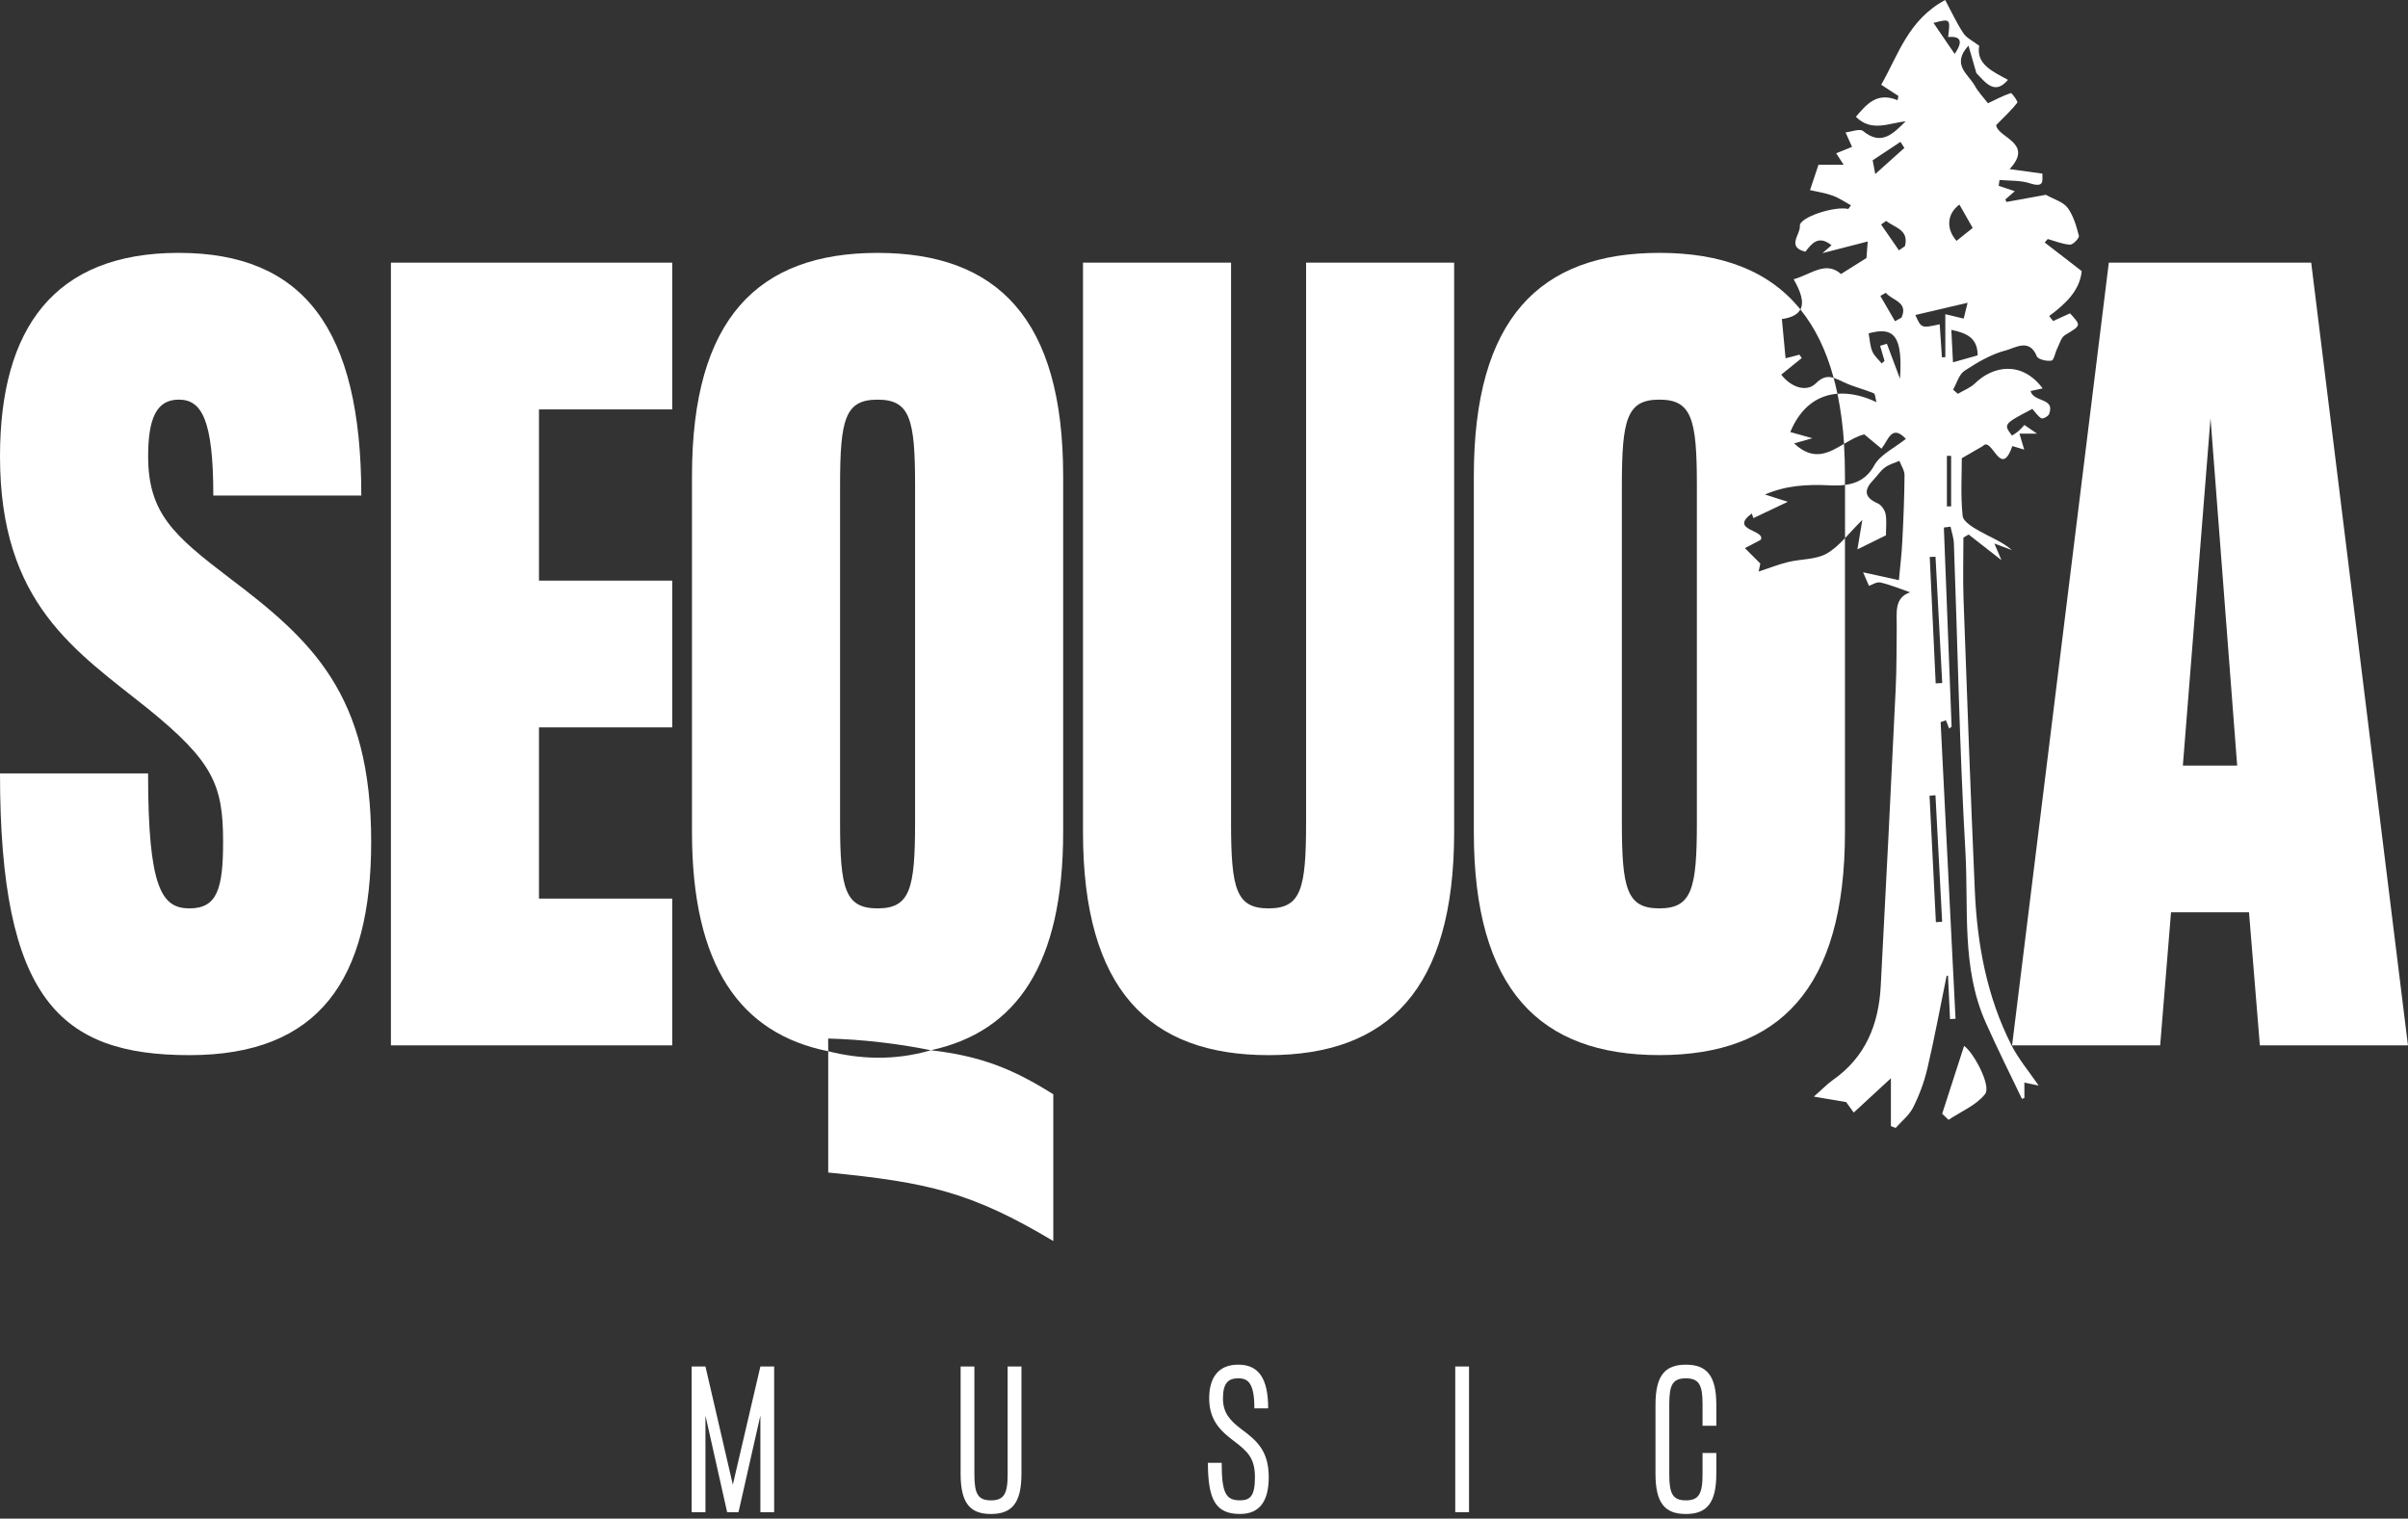
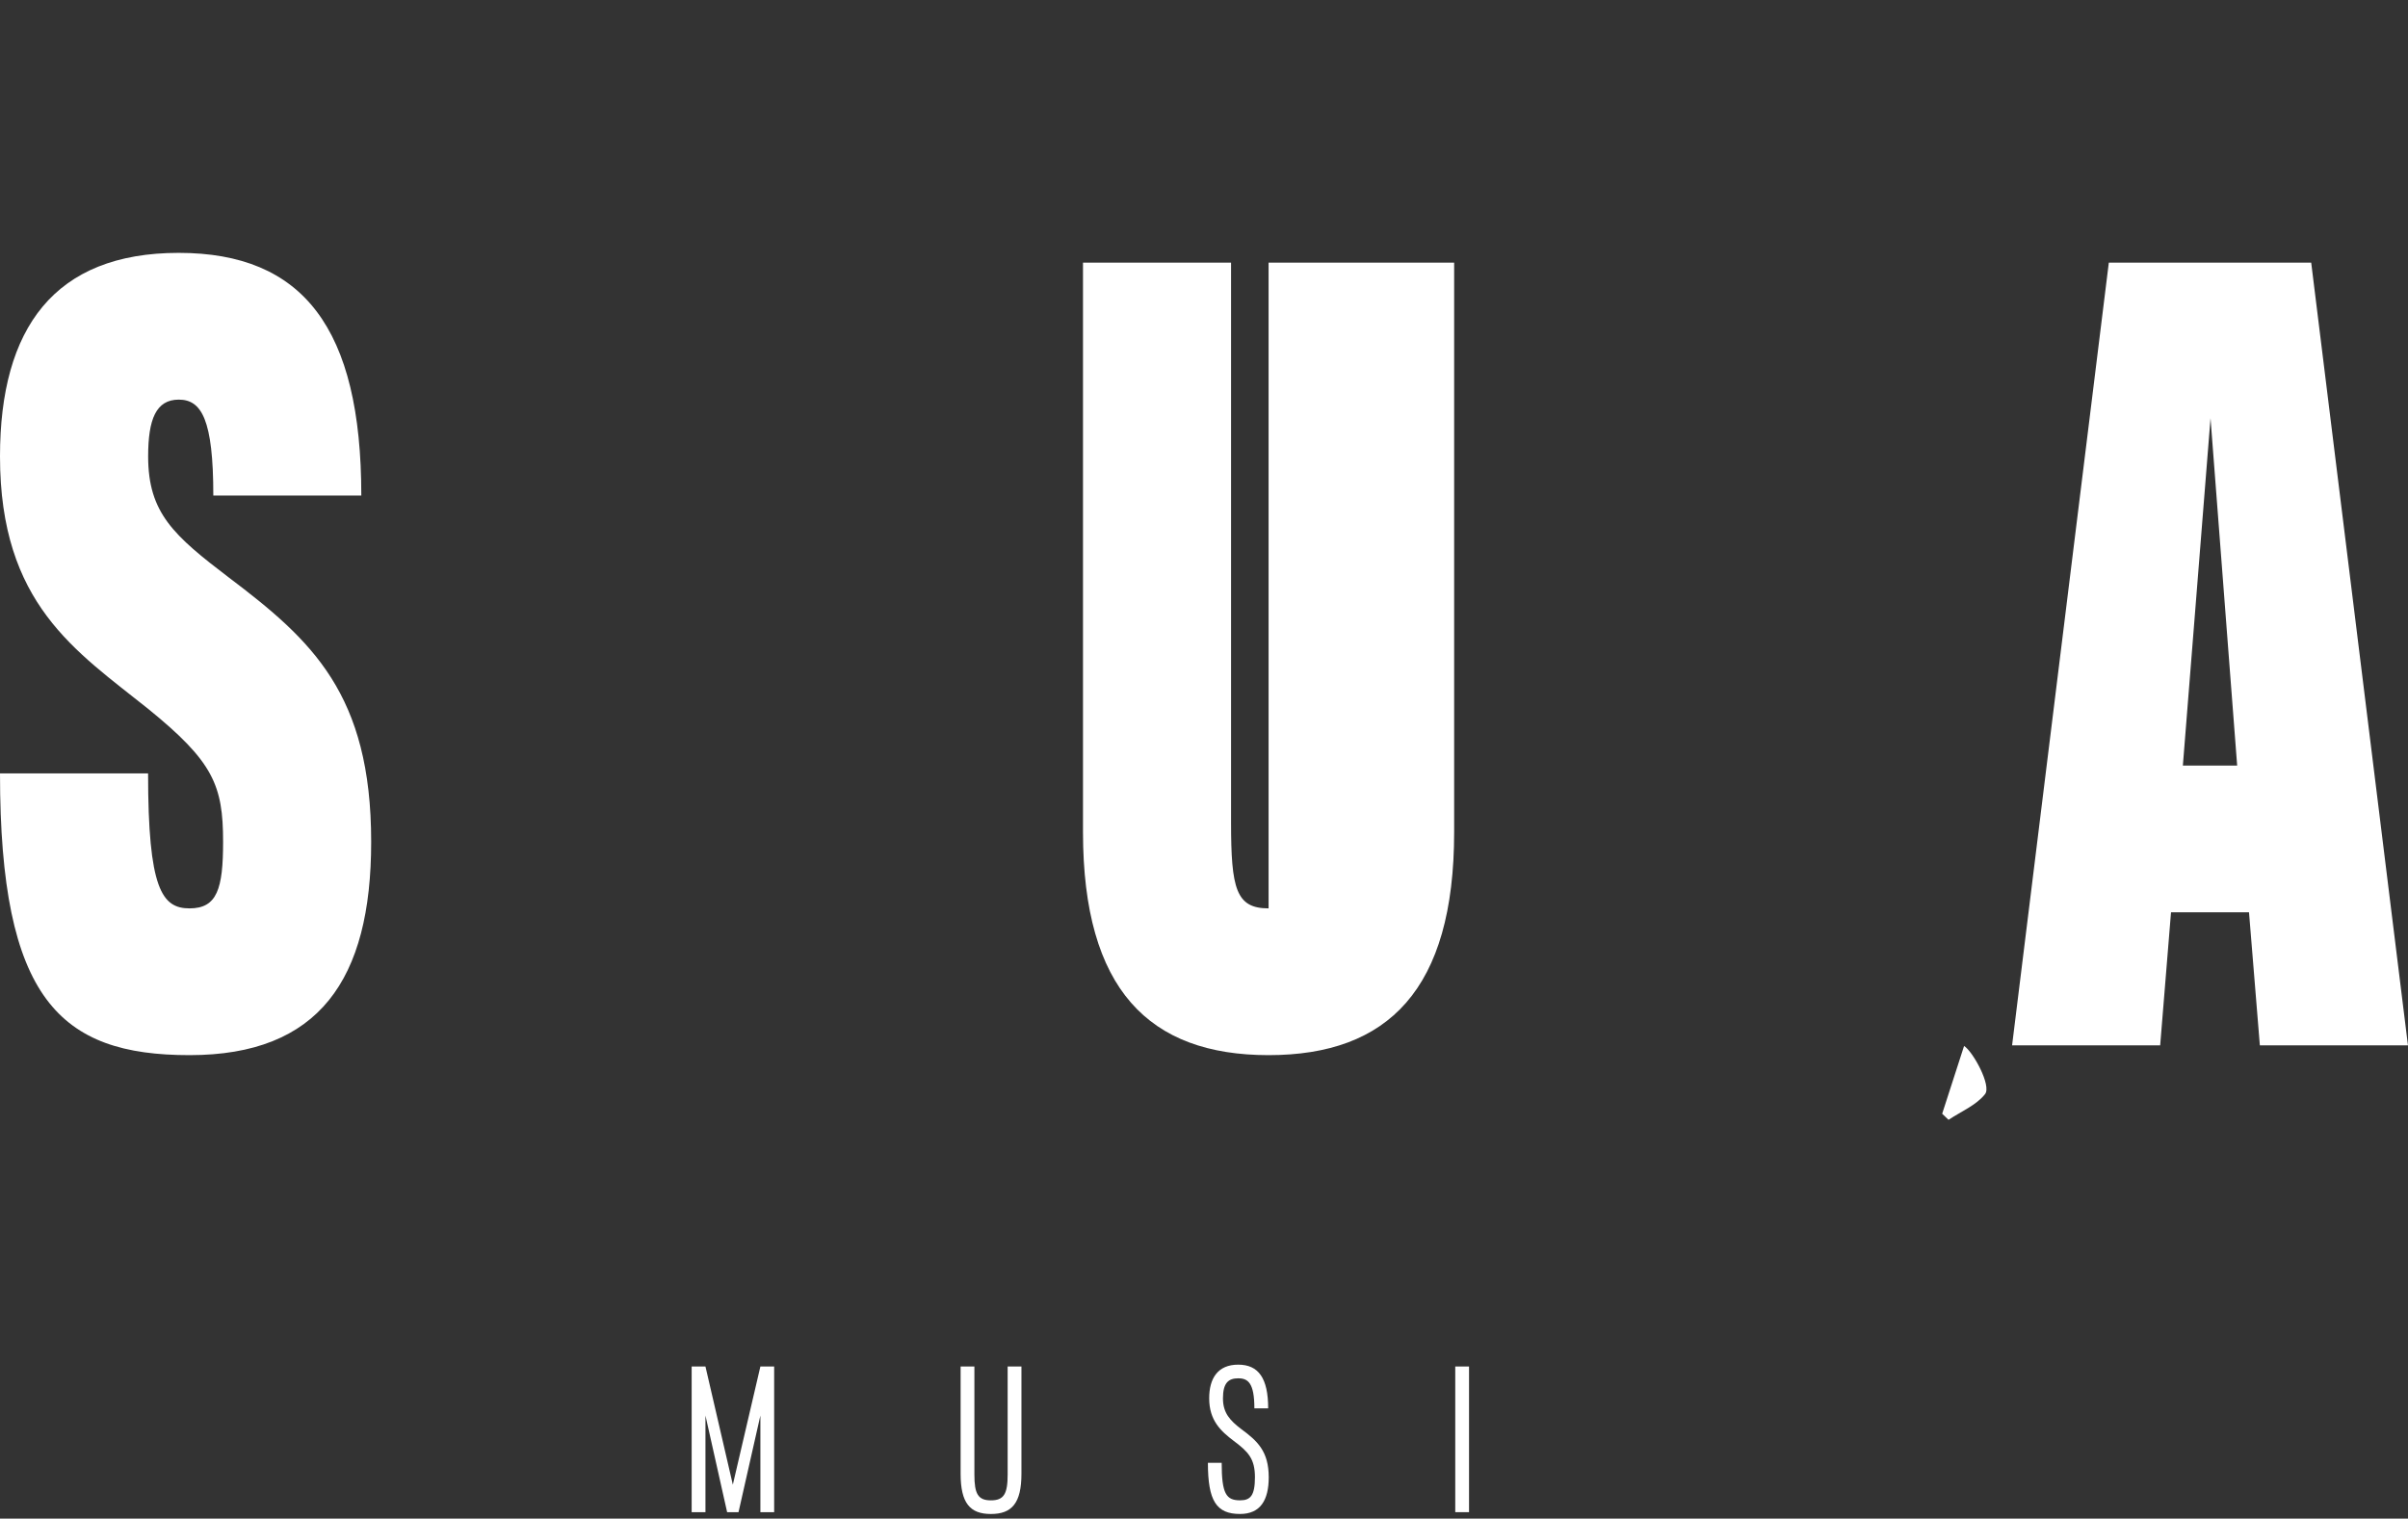
<svg xmlns="http://www.w3.org/2000/svg" width="111" height="70" viewBox="0 0 111 70" fill="none">
  <rect x="0" y="0" width="111" height="70" fill="#333333" stroke="none" />
  <path d="M17.11 38.805C17.11 45.164 14.7 48.637 8.737 48.637C2.774 48.637 0 46.066 0 35.649H6.826C6.826 40.97 7.463 41.872 8.737 41.872C10.01 41.872 10.284 40.968 10.284 38.805C10.284 36.19 9.828 35.108 6.826 32.672C3.504 30.011 0 27.846 0 21.037C0 15.129 2.503 11.656 8.236 11.656C13.97 11.656 16.655 15.129 16.655 22.841H9.833C9.833 19.323 9.286 18.421 8.24 18.421C7.193 18.421 6.829 19.325 6.829 21.037C6.829 23.652 8.012 24.689 10.56 26.629C14.38 29.515 17.11 31.996 17.11 38.805Z" fill="white" />
-   <path d="M24.845 18.872V26.764H30.988V33.529H24.845V41.421H30.988V48.186H18.02V12.107H30.988V18.872H24.845Z" fill="white" />
-   <path d="M49.008 38.355V21.939C49.008 14.679 45.959 11.657 40.453 11.657C34.947 11.657 31.898 14.679 31.898 21.939V38.355C31.898 44.533 34.128 47.645 38.178 48.457L38.175 47.871C39.766 47.916 41.351 48.097 42.911 48.411C46.87 47.554 49.008 44.442 49.008 38.355ZM42.182 37.903C42.182 40.97 41.954 41.872 40.453 41.872C38.951 41.872 38.724 40.968 38.724 37.903V22.39C38.724 19.323 38.951 18.422 40.453 18.422C41.954 18.422 42.182 19.326 42.182 22.39V37.903ZM38.178 48.456V54.048C42.774 54.5 44.776 54.952 48.553 57.205V50.441C46.688 49.269 45.23 48.683 42.913 48.411C41.18 48.919 39.562 48.806 38.178 48.457V48.456Z" fill="white" />
-   <path d="M67.031 38.355C67.031 45.615 63.983 48.637 58.477 48.637C52.971 48.637 49.922 45.615 49.922 38.355V12.107H56.747V37.903C56.747 40.97 56.975 41.872 58.477 41.872C59.979 41.872 60.206 40.968 60.206 37.903V12.107H67.031V38.355Z" fill="white" />
-   <path d="M84.323 22.371C84.564 22.387 84.806 22.381 85.046 22.354V21.939C85.046 21.425 85.031 20.932 85.001 20.46C84.301 20.875 83.606 21.289 82.703 20.439L83.541 20.2C83.062 20.067 82.797 19.991 82.525 19.916C83.022 18.721 83.828 18.217 84.698 18.149C84.646 17.898 84.588 17.652 84.522 17.416C84.262 17.337 84.009 17.363 83.706 17.668C83.287 18.09 82.569 17.867 82.108 17.269C82.421 17.016 82.737 16.761 83.053 16.505L82.946 16.349C82.745 16.402 82.545 16.454 82.308 16.515C82.249 15.905 82.197 15.344 82.138 14.707C82.609 14.642 82.873 14.484 82.99 14.262C81.539 12.469 79.346 11.656 76.491 11.656C70.985 11.656 67.938 14.677 67.938 21.938V38.353C67.938 45.614 70.985 48.635 76.491 48.635C81.996 48.635 85.046 45.614 85.046 38.353V24.807C84.771 25.096 84.51 25.344 84.205 25.517C83.704 25.8 83.025 25.762 82.436 25.905C82.016 26.004 81.614 26.163 81.068 26.346C81.109 26.138 81.138 26.016 81.144 25.977L80.434 25.267C80.646 25.154 80.86 25.044 81.162 24.885C81.411 24.419 79.682 24.453 80.753 23.669C80.778 23.741 80.8 23.812 80.825 23.883L82.408 23.131L81.356 22.795C82.339 22.373 83.3 22.323 84.323 22.371ZM78.22 37.903C78.22 40.97 77.993 41.872 76.491 41.872C74.988 41.872 74.762 40.968 74.762 37.903V22.391C74.762 19.323 74.99 18.421 76.491 18.421C77.991 18.421 78.22 19.325 78.22 22.391V37.903Z" fill="white" />
+   <path d="M67.031 38.355C67.031 45.615 63.983 48.637 58.477 48.637C52.971 48.637 49.922 45.615 49.922 38.355V12.107H56.747V37.903C56.747 40.97 56.975 41.872 58.477 41.872V12.107H67.031V38.355Z" fill="white" />
  <path d="M103.671 42.052H100.076L99.576 48.186H92.75L97.209 12.107H106.538L110.998 48.186H104.171L103.671 42.052ZM103.125 35.288L101.897 19.276L100.622 35.288H103.125Z" fill="white" />
-   <path d="M94.641 14.799L94.461 14.567C95.207 14.013 95.868 13.405 95.96 12.496C95.4 12.062 94.828 11.62 94.254 11.179C94.3 11.124 94.346 11.071 94.393 11.018C94.737 11.113 95.077 11.259 95.424 11.277C95.558 11.285 95.856 10.972 95.829 10.869C95.712 10.417 95.577 9.939 95.308 9.577C95.102 9.303 94.678 9.19 94.308 8.979C93.77 9.076 93.131 9.194 92.493 9.309L92.436 9.196L92.874 8.813C92.582 8.717 92.356 8.641 92.132 8.566C92.145 8.474 92.157 8.384 92.17 8.295C92.637 8.339 93.131 8.305 93.567 8.448C94.259 8.673 94.139 8.319 94.147 8.003C93.626 7.931 93.22 7.874 92.635 7.795C93.773 6.575 92.091 6.358 92.015 5.767C92.425 5.348 92.738 5.062 92.992 4.731C93.029 4.683 92.741 4.275 92.689 4.291C92.325 4.412 91.981 4.598 91.638 4.76C91.46 4.525 91.2 4.257 91.025 3.942C90.732 3.417 89.934 2.983 90.74 2.103C90.894 2.639 91.022 3.088 91.103 3.369C91.542 3.821 91.95 4.399 92.56 3.681C91.858 3.297 91.082 2.963 91.234 2.11C90.942 1.885 90.648 1.752 90.501 1.526C90.179 1.036 89.933 0.498 89.666 0C87.966 0.916 87.516 2.504 86.717 3.907C86.957 4.064 87.233 4.246 87.511 4.424C87.498 4.488 87.485 4.553 87.47 4.618C86.519 4.227 86.046 4.804 85.549 5.383C86.276 6.108 87.078 5.665 87.843 5.594C87.257 6.172 86.72 6.734 85.881 6.039C85.733 5.917 85.349 6.074 85.074 6.103C85.17 6.315 85.265 6.529 85.372 6.77L84.642 7.066C84.772 7.265 84.873 7.419 84.986 7.594H83.826C83.695 7.987 83.587 8.31 83.435 8.763C83.772 8.842 84.136 8.892 84.477 9.017C84.775 9.124 85.043 9.312 85.324 9.465C85.284 9.521 85.241 9.575 85.201 9.632C84.572 9.486 82.925 10.019 82.966 10.419C83.005 10.793 82.333 11.387 83.222 11.602C83.514 11.23 83.819 10.817 84.426 11.305C84.256 11.454 84.123 11.569 84.01 11.668L86.095 11.131C86.064 11.527 86.046 11.769 86.037 11.893C85.601 12.166 85.261 12.38 84.864 12.63C84.156 12.008 83.496 12.641 82.68 12.874C82.992 13.412 83.176 13.918 82.992 14.266C83.667 15.1 84.182 16.145 84.525 17.419C84.685 17.473 84.841 17.54 84.99 17.617C85.431 17.828 85.919 17.94 86.373 18.127C86.446 18.157 86.446 18.356 86.497 18.538C85.921 18.26 85.295 18.104 84.701 18.15C84.856 18.913 84.957 19.685 85.004 20.461C85.308 20.279 85.613 20.1 85.937 20.023C86.171 20.216 86.434 20.436 86.729 20.681C87.048 20.288 87.196 19.533 87.854 20.229C87.332 20.65 86.672 20.95 86.394 21.456C86.057 22.069 85.564 22.287 85.049 22.352V24.805C85.292 24.55 85.543 24.262 85.846 23.966C85.749 24.552 85.689 24.918 85.621 25.322C86.118 25.076 86.547 24.866 86.935 24.676C86.935 24.333 86.977 24.003 86.919 23.694C86.883 23.51 86.723 23.276 86.557 23.204C85.901 22.916 85.928 22.562 86.37 22.106C86.546 21.923 86.687 21.695 86.891 21.547C87.082 21.406 87.332 21.34 87.555 21.242C87.638 21.464 87.793 21.686 87.792 21.907C87.784 22.925 87.742 23.945 87.689 24.961C87.659 25.557 87.586 26.15 87.532 26.744L85.882 26.381C86.008 26.668 86.081 26.837 86.153 27.004C86.284 26.964 86.505 26.81 86.685 26.851C87.152 26.957 87.597 27.148 88.049 27.303C87.302 27.557 87.44 28.249 87.432 28.888C87.42 29.857 87.432 30.825 87.382 31.794C87.165 36.346 86.936 40.9 86.695 45.453C86.602 47.213 85.998 48.732 84.48 49.79C84.233 49.963 84.024 50.187 83.611 50.548L85.102 50.802C85.174 50.9 85.297 51.071 85.45 51.284C86.024 50.754 86.544 50.275 87.164 49.702V51.908C87.237 51.935 87.31 51.964 87.383 51.992C87.657 51.682 88.005 51.411 88.184 51.056C88.473 50.487 88.693 49.886 88.842 49.267C89.174 47.846 89.439 46.413 89.731 44.984L89.796 44.973C89.827 45.641 89.861 46.307 89.889 46.974C89.973 46.969 90.059 46.966 90.143 46.961C89.915 42.404 89.686 37.845 89.456 33.286C89.539 33.257 89.62 33.23 89.701 33.201C89.751 33.33 89.799 33.454 89.848 33.583C89.885 33.554 89.923 33.525 89.962 33.496C89.842 30.437 89.723 27.378 89.605 24.317C89.707 24.304 89.809 24.291 89.912 24.277C89.965 24.535 90.058 24.786 90.067 25.043C90.241 29.779 90.327 34.519 90.598 39.247C90.749 41.885 90.407 44.606 91.535 47.135C92.061 48.318 92.642 49.479 93.204 50.65C93.241 50.637 93.278 50.624 93.317 50.612V49.901C93.557 49.951 93.757 49.993 93.974 50.039C93.521 49.377 93.037 48.806 92.71 48.157C91.585 45.932 91.141 43.528 91.033 41.068C90.837 36.59 90.674 32.111 90.512 27.632C90.478 26.683 90.506 25.731 90.506 24.78C90.586 24.734 90.665 24.685 90.747 24.639C91.254 25.035 91.761 25.432 92.26 25.821C92.171 25.609 92.072 25.374 91.934 25.053L92.74 25.357C92.294 24.966 91.762 24.772 91.283 24.501C90.965 24.323 90.501 24.053 90.471 23.786C90.372 22.843 90.432 21.883 90.432 21.122C90.817 20.901 91.097 20.735 91.4 20.562C91.826 20.081 92.224 22.126 92.759 20.562C92.914 20.608 93.067 20.653 93.308 20.724C93.224 20.435 93.167 20.247 93.091 19.99H93.9C93.669 19.831 93.509 19.72 93.318 19.589C93.233 19.687 93.142 19.781 93.047 19.869C92.951 19.945 92.85 20.015 92.746 20.08C92.349 19.549 92.349 19.549 93.684 18.848C93.824 19.004 93.937 19.185 94.1 19.283C94.166 19.32 94.415 19.192 94.454 19.09C94.752 18.323 93.742 18.556 93.602 18.025L94.159 17.904C93.193 16.607 91.853 16.871 91.041 17.67C90.828 17.88 90.516 17.993 90.249 18.153C90.176 18.089 90.103 18.024 90.03 17.96C90.202 17.663 90.302 17.259 90.558 17.091C91.151 16.703 91.796 16.32 92.471 16.148C92.88 16.045 93.551 15.573 93.89 16.424C93.947 16.567 94.346 16.661 94.564 16.623C94.68 16.605 94.734 16.257 94.829 16.066C94.938 15.851 95.009 15.555 95.191 15.446C95.933 14.994 95.946 15.02 95.421 14.443L94.641 14.799ZM87.605 6.54L87.785 6.819L86.442 8.022C86.377 7.673 86.34 7.479 86.323 7.389C86.81 7.066 87.207 6.801 87.604 6.54H87.605ZM87.585 17.464C87.382 16.925 87.181 16.383 86.978 15.844C86.874 15.876 86.771 15.908 86.667 15.941C86.732 16.173 86.802 16.404 86.87 16.636C86.826 16.675 86.781 16.714 86.74 16.754C86.59 16.57 86.393 16.404 86.305 16.194C86.2 15.941 86.19 15.65 86.137 15.367C87.327 15.033 87.711 15.515 87.583 17.464H87.585ZM87.656 14.638C87.555 14.695 87.455 14.752 87.354 14.808L86.677 13.64L86.931 13.496C87.214 13.851 87.978 13.91 87.654 14.638H87.656ZM87.813 11.345C87.719 11.41 87.626 11.474 87.534 11.539C87.26 11.142 86.985 10.746 86.711 10.349C86.79 10.293 86.87 10.238 86.947 10.182C87.329 10.496 88.009 10.581 87.811 11.346L87.813 11.345ZM90.934 10.506L90.189 11.102C89.695 10.55 89.749 9.845 90.323 9.431L90.934 10.506ZM89.802 1.707C90.388 1.655 90.503 1.901 90.104 2.487C89.749 1.97 89.446 1.526 89.127 1.056C89.905 0.854 89.905 0.854 89.802 1.707ZM89.526 42.491L89.237 42.506C89.14 40.564 89.043 38.623 88.945 36.68L89.218 36.656C89.322 38.602 89.425 40.548 89.526 42.494V42.491ZM89.228 31.499C89.137 29.558 89.046 27.616 88.954 25.674C89.043 25.674 89.13 25.665 89.22 25.662C89.321 27.602 89.424 29.543 89.529 31.485L89.228 31.499ZM89.673 16.464C89.621 16.464 89.568 16.469 89.516 16.472C89.482 15.967 89.451 15.459 89.413 14.947C88.566 15.133 88.566 15.133 88.291 14.52C89.048 14.343 89.803 14.165 90.699 13.956L90.519 14.686C90.216 14.613 89.978 14.557 89.672 14.483L89.673 16.464ZM89.94 23.342C89.875 23.342 89.81 23.342 89.745 23.342V21.012H89.94V23.342ZM90.025 16.699C89.999 16.196 89.975 15.739 89.949 15.204C90.678 15.355 91.164 15.591 91.162 16.381C90.828 16.477 90.488 16.571 90.026 16.701L90.025 16.699Z" fill="white" />
  <path d="M89.527 51.338C89.867 50.286 90.206 49.234 90.537 48.213C90.952 48.479 91.811 50.049 91.503 50.434C91.094 50.95 90.396 51.234 89.82 51.618L89.527 51.338Z" fill="white" />
  <path d="M35.686 62.989V69.704H35.051V65.249L34.043 69.704H33.518L32.519 65.249V69.704H31.883V62.989H32.519L33.781 68.437L35.051 62.989H35.686Z" fill="white" />
  <path d="M47.085 67.933C47.085 69.285 46.645 69.788 45.679 69.788C44.712 69.788 44.281 69.285 44.281 67.933V62.989H44.916V67.975C44.916 68.865 45.086 69.159 45.679 69.159C46.272 69.159 46.449 68.865 46.449 67.975V62.989H47.085V67.933Z" fill="white" />
  <path d="M58.484 68.092C58.484 69.158 58.093 69.787 57.162 69.787C56.069 69.787 55.68 69.183 55.68 67.429H56.315C56.315 68.864 56.527 69.158 57.162 69.158C57.636 69.158 57.848 68.948 57.848 68.092C57.848 67.236 57.534 66.916 56.874 66.421C56.273 65.969 55.739 65.473 55.739 64.457C55.739 63.534 56.137 62.904 57.077 62.904C58.017 62.904 58.458 63.534 58.458 64.919H57.822C57.822 63.744 57.527 63.534 57.077 63.534C56.628 63.534 56.374 63.744 56.374 64.457C56.374 65.137 56.704 65.481 57.221 65.877C57.95 66.413 58.484 66.891 58.484 68.092Z" fill="white" />
  <path d="M67.717 62.989V69.704H67.082V62.989H67.717Z" fill="white" />
-   <path d="M78.481 64.71C78.481 63.828 78.311 63.535 77.71 63.535C77.109 63.535 76.948 63.828 76.948 64.71V67.975C76.948 68.865 77.117 69.159 77.71 69.159C78.303 69.159 78.481 68.865 78.481 67.975V66.976H79.116V67.933C79.116 69.285 78.675 69.788 77.71 69.788C76.744 69.788 76.312 69.285 76.312 67.933V64.752C76.312 63.401 76.753 62.905 77.71 62.905C78.667 62.905 79.116 63.401 79.116 64.752V65.72H78.481V64.71Z" fill="white" />
</svg>